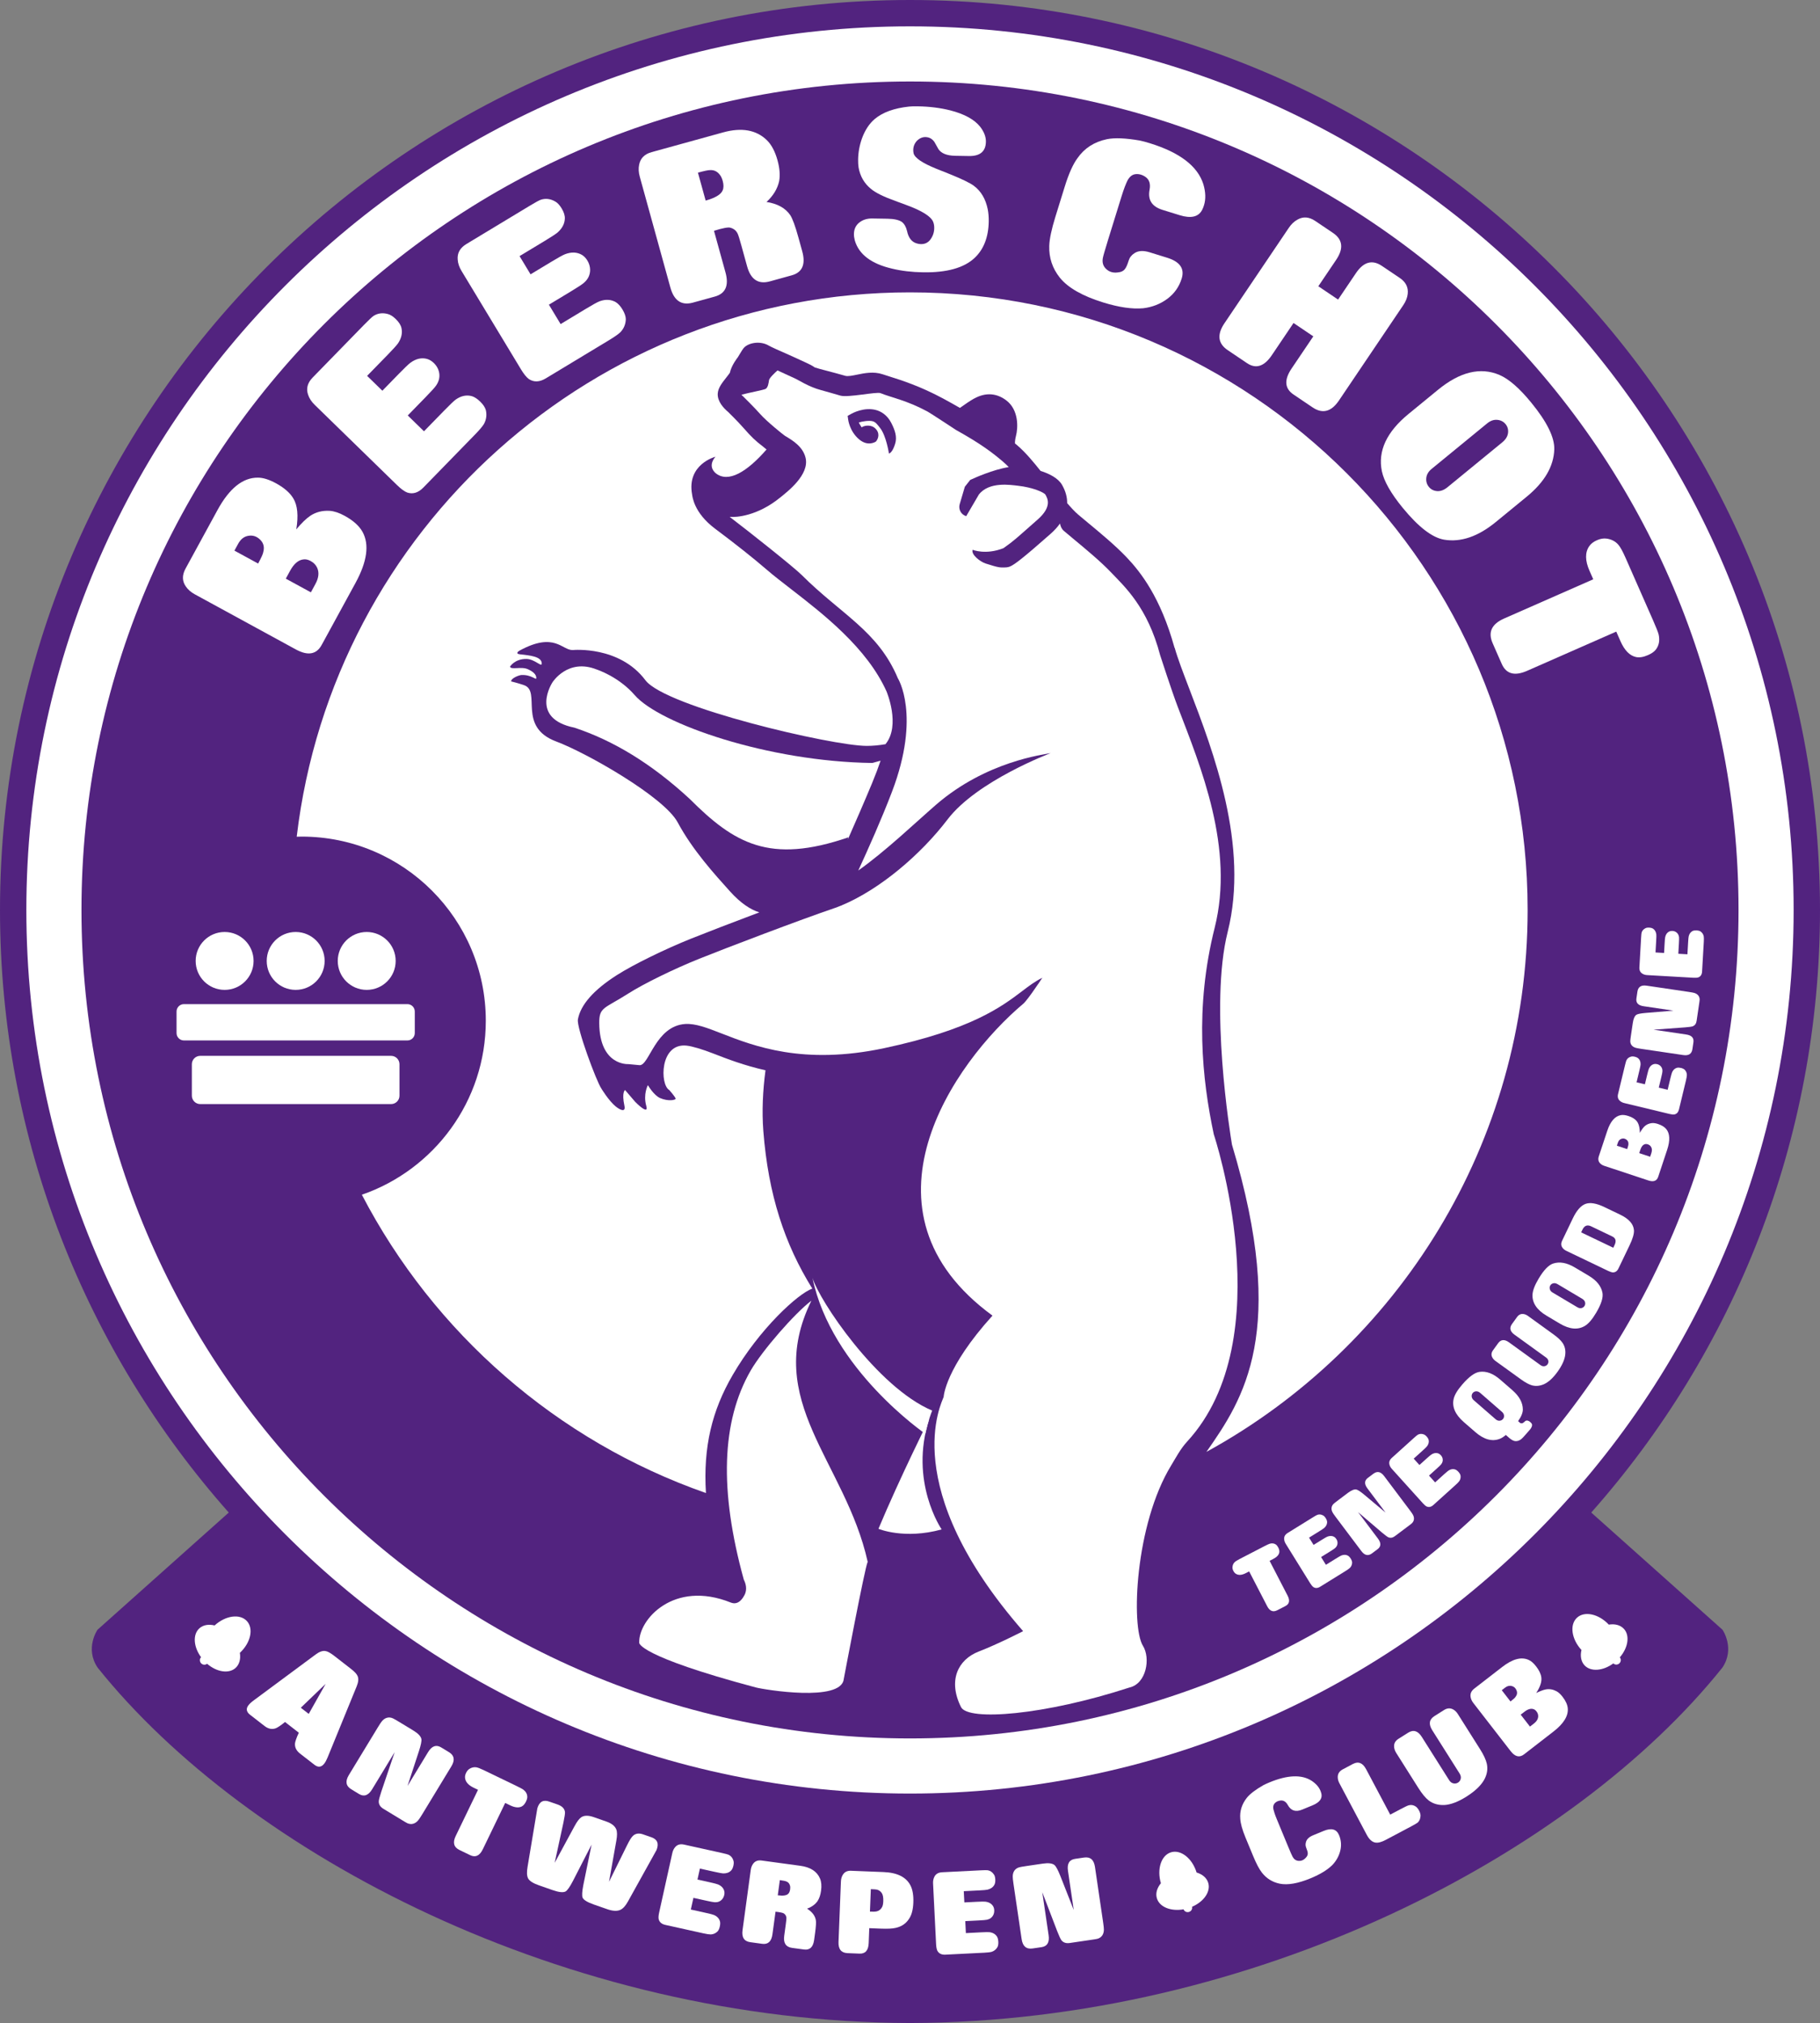
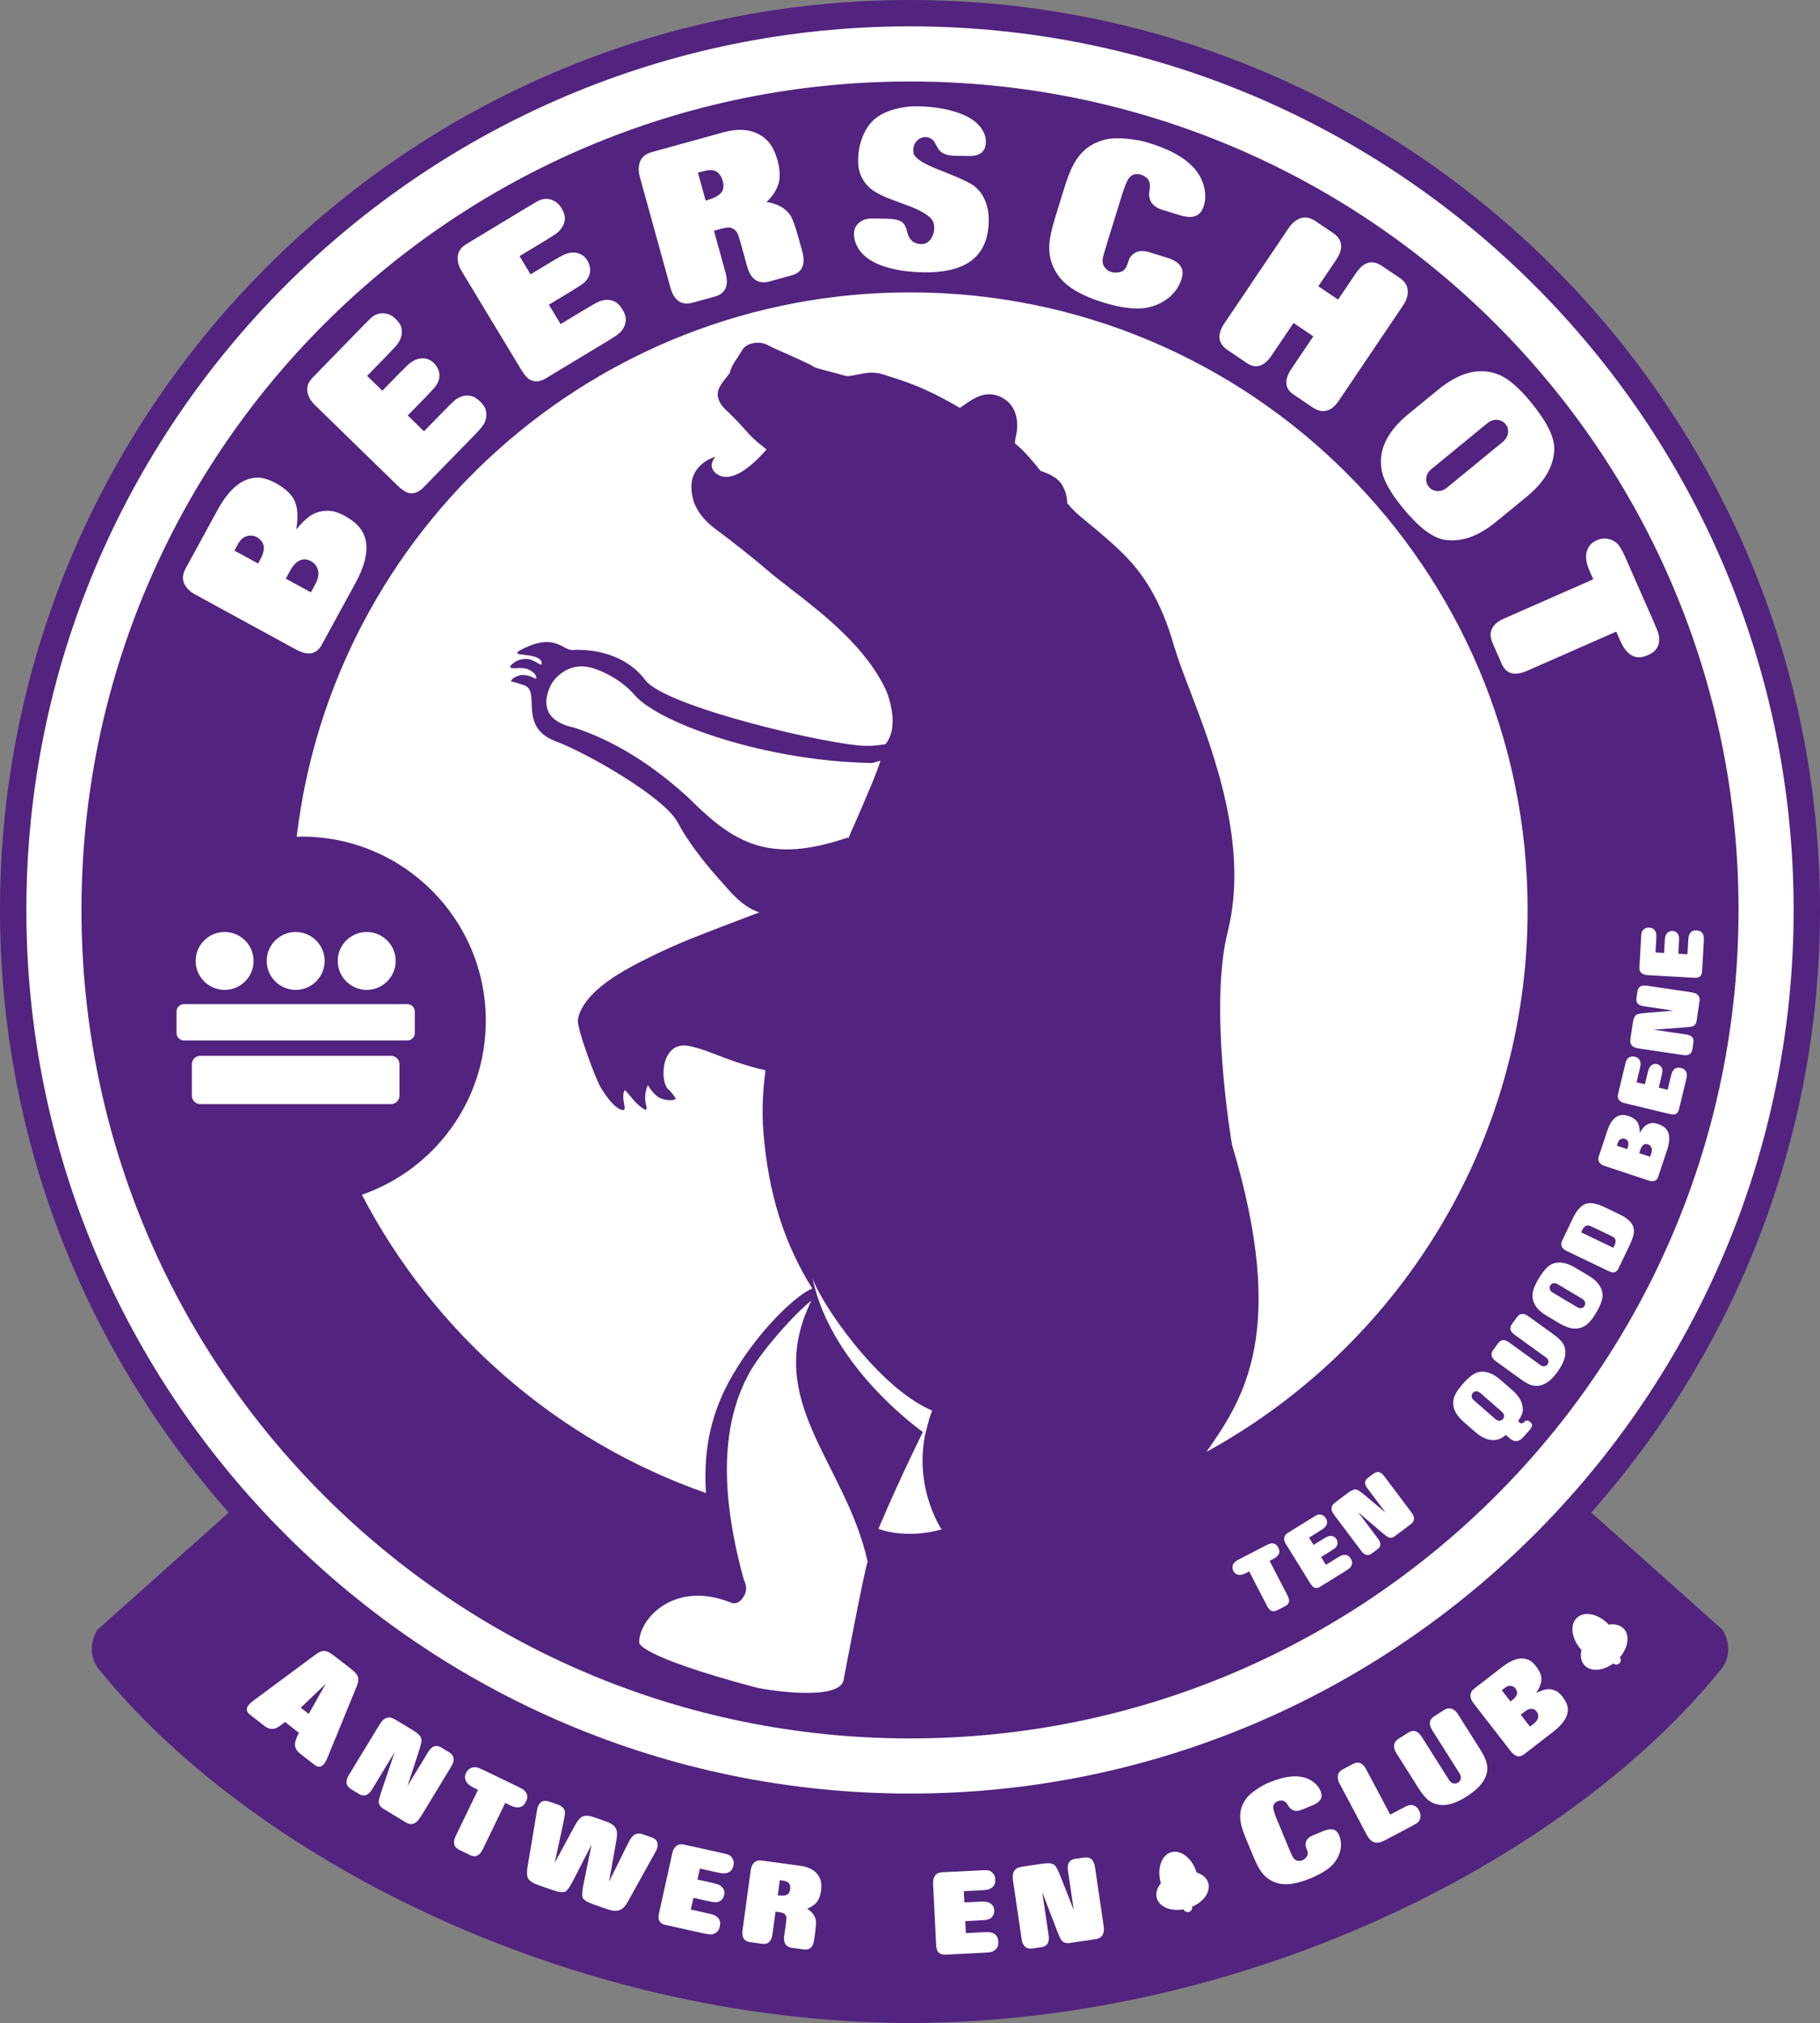
<svg xmlns="http://www.w3.org/2000/svg" width="515.89pt" height="573.47pt" viewBox="0 0 515.89 573.47" version="1.1">
  <rect x="0" y="0" width="515.89" height="573.47" fill="#808080" stroke="none" />
  <defs>
    <clipPath id="clip1">
      <path d="M 0 0 L 515.891 0 L 515.891 573.469 L 0 573.469 Z M 0 0 " />
    </clipPath>
  </defs>
  <g id="surface1">
    <g clip-path="url(#clip1)" clip-rule="nonzero">
      <path style=" stroke:none;fill-rule:nonzero;fill:rgb(32.156%,13.725%,49.803%);fill-opacity:1;" d="M 451.047 428.766 C 491.371 383.238 515.891 323.406 515.891 257.949 C 515.891 115.719 400.176 0 257.945 0 C 115.715 0 0 115.719 0 257.949 C 0 323.406 24.52 383.238 64.844 428.766 L 27.641 461.984 C 27.641 461.984 23.988 467.254 27.668 472.719 C 69.828 525.414 160.031 573.195 257.945 573.469 C 355.859 573.195 446.062 525.414 488.223 472.719 C 491.902 467.254 488.25 461.984 488.25 461.984 " />
    </g>
    <path style=" stroke:none;fill-rule:nonzero;fill:rgb(100%,100%,100%);fill-opacity:1;" d="M 257.945 7.469 C 396.059 7.469 508.418 119.836 508.418 257.949 C 508.418 396.062 396.059 508.426 257.945 508.426 C 119.832 508.426 7.469 396.062 7.469 257.949 C 7.469 119.836 119.832 7.469 257.945 7.469 " />
-     <path style=" stroke:none;fill-rule:nonzero;fill:rgb(100%,100%,100%);fill-opacity:1;" d="M 69.98 459.523 C 68.012 457.383 63.918 457.941 60.832 460.77 C 59.16 460.363 57.578 460.605 56.488 461.609 C 54.582 463.371 54.855 466.848 56.992 469.773 C 56.539 470.234 56.539 470.988 56.992 471.48 C 57.449 471.98 58.203 472.035 58.695 471.629 C 61.438 473.996 64.883 474.551 66.793 472.797 C 67.883 471.797 68.262 470.234 67.992 468.535 C 71.059 465.691 71.949 461.664 69.98 459.523 " />
    <path style=" stroke:none;fill-rule:nonzero;fill:rgb(100%,100%,100%);fill-opacity:1;" d="M 87.512 485.84 L 85.266 484.094 L 92.305 477.328 Z M 101.363 475.113 C 101.145 474.555 100.496 473.863 99.426 473.031 L 94.738 469.387 C 93.664 468.555 92.832 468.098 92.238 468.023 C 91.453 467.887 90.535 468.211 89.48 468.996 L 71.957 481.984 C 71.285 482.473 70.773 482.938 70.43 483.383 C 69.668 484.359 69.824 485.266 70.895 486.098 L 74.973 489.266 C 76.031 490.086 77.09 490.305 78.16 489.918 C 78.371 489.844 78.695 489.66 79.145 489.371 C 79.594 489.082 80.141 488.668 80.793 488.137 L 84.703 491.176 C 84.348 491.938 84.086 492.57 83.914 493.078 C 83.742 493.586 83.648 493.945 83.625 494.164 C 83.516 495.297 83.992 496.273 85.047 497.094 L 89.125 500.262 C 90.18 501.082 91.105 500.973 91.91 499.938 C 92.23 499.527 92.539 498.957 92.848 498.215 L 101.105 478.027 C 101.602 476.812 101.688 475.844 101.363 475.113 " />
    <path style=" stroke:none;fill-rule:nonzero;fill:rgb(100%,100%,100%);fill-opacity:1;" d="M 127.246 496.676 L 125.051 495.344 C 123.641 494.484 122.402 494.93 121.34 496.68 L 115.516 506.266 L 118.754 496.387 C 119.312 494.676 119.539 493.539 119.445 492.973 C 119.297 492.195 118.527 491.379 117.133 490.535 L 113.297 488.203 C 112.762 487.879 112.328 487.621 112.016 487.445 C 111.699 487.266 111.477 487.145 111.348 487.094 C 110.785 486.844 110.238 486.789 109.699 486.938 C 109.164 487.078 108.68 487.41 108.246 487.934 C 108.023 488.188 107.645 488.754 107.117 489.629 L 98.871 503.195 C 97.812 504.949 98.043 506.285 99.574 507.215 L 101.77 508.551 C 103.184 509.406 104.418 508.961 105.48 507.211 L 111.867 496.695 L 108.09 507.863 C 107.629 509.266 107.387 510.18 107.363 510.598 C 107.332 511.48 107.766 512.188 108.656 512.734 L 113.523 515.688 C 114.043 516.004 114.465 516.262 114.785 516.453 C 115.102 516.648 115.328 516.773 115.453 516.824 C 116.016 517.074 116.566 517.129 117.105 516.984 C 117.641 516.836 118.121 516.512 118.539 516.008 C 118.777 515.734 119.152 515.172 119.676 514.316 L 127.949 500.695 C 129.012 498.945 128.777 497.605 127.246 496.676 " />
    <path style=" stroke:none;fill-rule:nonzero;fill:rgb(100%,100%,100%);fill-opacity:1;" d="M 148.312 507.293 C 148.035 507.094 147.367 506.734 146.305 506.223 L 137.109 501.781 C 136.117 501.305 135.406 501.035 134.973 500.977 C 134.32 500.883 133.68 501.035 133.051 501.43 C 132.668 501.68 132.359 502.055 132.117 502.551 C 131.867 503.062 131.77 503.539 131.82 503.98 C 131.934 505.105 132.742 506.031 134.246 506.758 L 135.496 507.359 L 129.156 520.488 C 128.266 522.328 128.629 523.641 130.238 524.418 L 133.293 525.895 C 134.781 526.613 135.969 526.051 136.859 524.211 L 143.203 511.082 L 144.609 511.766 C 145.957 512.414 147.055 512.516 147.902 512.074 C 148.371 511.824 148.773 511.359 149.098 510.688 C 149.355 510.156 149.477 509.699 149.461 509.324 C 149.434 508.52 149.047 507.848 148.312 507.293 " />
    <path style=" stroke:none;fill-rule:nonzero;fill:rgb(100%,100%,100%);fill-opacity:1;" d="M 184.672 520.824 L 182.273 519.988 C 181.105 519.578 180.145 519.723 179.402 520.422 C 178.965 520.832 178.426 521.695 177.777 523.012 L 172.633 533.438 L 174.703 521.781 C 174.973 520.312 174.961 519.234 174.676 518.551 C 174.281 517.602 173.34 516.863 171.855 516.348 L 168.316 515.109 C 166.812 514.586 165.645 514.582 164.812 515.105 C 164.227 515.484 163.574 516.328 162.867 517.645 L 157.227 528.055 L 159.695 516.695 C 160.035 515.082 160.18 514.082 160.148 513.695 C 160.039 512.699 159.344 511.977 158.062 511.527 L 155.668 510.695 C 153.98 510.098 152.855 510.738 152.309 512.613 L 149.562 529.062 C 149.273 530.652 149.324 531.793 149.707 532.492 C 150.098 533.211 151.125 533.863 152.777 534.441 L 156.648 535.793 C 158.395 536.402 159.609 536.535 160.293 536.191 C 160.805 535.91 161.508 534.914 162.398 533.207 L 167.688 522.895 L 165.352 534.332 C 164.984 536.207 164.922 537.414 165.148 537.949 C 165.465 538.602 166.504 539.234 168.266 539.855 L 172.137 541.207 C 173.719 541.758 174.973 541.809 175.898 541.363 C 176.625 541.012 177.328 540.227 178.004 539.004 L 186.102 524.422 C 186.816 522.609 186.34 521.41 184.672 520.824 " />
    <path style=" stroke:none;fill-rule:nonzero;fill:rgb(100%,100%,100%);fill-opacity:1;" d="M 206.547 525.781 C 206.285 525.664 205.66 525.496 204.66 525.273 L 193.883 522.887 C 192.789 522.645 191.934 522.91 191.32 523.68 C 190.965 524.105 190.719 524.645 190.57 525.297 L 186.844 542.125 C 186.664 542.93 186.617 543.555 186.699 544 C 186.91 544.871 187.543 545.422 188.602 545.656 L 199.402 548.051 C 200.348 548.258 201.039 548.359 201.48 548.359 C 202.215 548.32 202.852 548.039 203.391 547.512 C 203.684 547.195 203.898 546.73 204.035 546.113 C 204.164 545.516 204.18 545.012 204.066 544.609 C 203.82 543.809 203.258 543.219 202.371 542.844 C 202.059 542.711 201.297 542.512 200.086 542.246 L 195.82 541.301 L 196.555 537.988 L 200.273 538.809 C 201.48 539.078 202.254 539.219 202.598 539.234 C 203.43 539.277 204.113 539.016 204.645 538.449 C 204.965 538.098 205.18 537.672 205.289 537.176 C 205.383 536.75 205.379 536.355 205.277 535.992 C 205.035 535.172 204.449 534.566 203.504 534.176 C 203.191 534.047 202.418 533.848 201.191 533.57 L 197.703 532.801 L 198.391 529.691 L 202.656 530.633 C 203.812 530.891 204.586 531.031 204.98 531.059 C 205.902 531.082 206.637 530.828 207.176 530.305 C 207.504 529.996 207.742 529.512 207.887 528.863 C 208.016 528.285 208.02 527.812 207.898 527.445 C 207.668 526.668 207.215 526.113 206.547 525.781 " />
    <path style=" stroke:none;fill-rule:nonzero;fill:rgb(100%,100%,100%);fill-opacity:1;" d="M 223.969 535.566 C 223.891 536.152 223.703 536.582 223.406 536.859 C 222.926 537.328 221.945 537.465 220.465 537.262 L 221.051 532.961 C 222.047 533.098 222.652 533.223 222.875 533.332 C 223.406 533.523 223.75 533.898 223.91 534.457 C 224.012 534.75 224.031 535.117 223.969 535.566 M 226.875 528.902 L 215.879 527.406 C 214.789 527.254 213.969 527.59 213.422 528.41 C 213.102 528.863 212.895 529.422 212.805 530.082 L 210.477 547.16 C 210.199 549.188 210.938 550.32 212.691 550.559 L 216.055 551.02 C 217.711 551.242 218.68 550.344 218.957 548.316 L 219.828 541.91 C 221.199 542.059 222.008 542.238 222.258 542.453 C 222.688 542.789 222.906 543.215 222.914 543.73 C 222.922 543.832 222.91 544.039 222.875 544.352 C 222.844 544.664 222.789 545.086 222.719 545.609 L 222.289 548.77 C 222.012 550.797 222.762 551.934 224.535 552.172 L 227.898 552.629 C 229.535 552.855 230.492 551.953 230.77 549.926 L 231.051 547.879 C 231.293 546.066 231.363 544.855 231.246 544.242 C 231 542.996 230.172 541.934 228.762 541.047 C 230.055 540.586 231.047 539.879 231.734 538.918 C 232.238 538.152 232.57 537.164 232.734 535.957 C 232.922 534.594 232.824 533.457 232.453 532.551 C 231.598 530.512 229.738 529.293 226.875 528.902 " />
-     <path style=" stroke:none;fill-rule:nonzero;fill:rgb(100%,100%,100%);fill-opacity:1;" d="M 250.039 540.586 C 249.699 541.238 249.188 541.652 248.516 541.82 C 248.152 541.906 247.516 541.93 246.59 541.891 L 246.844 535.523 C 247.297 535.543 247.672 535.562 247.965 535.582 C 248.258 535.602 248.453 535.629 248.551 535.652 C 249.117 535.789 249.57 536.105 249.918 536.59 C 250.262 537.078 250.41 537.863 250.371 538.941 C 250.34 539.688 250.23 540.234 250.039 540.586 M 250.434 530.676 L 241.203 530.309 C 240.102 530.262 239.309 530.691 238.816 531.602 C 238.543 532.082 238.395 532.668 238.363 533.355 L 237.684 550.488 C 237.602 552.531 238.453 553.59 240.246 553.66 L 243.637 553.797 C 245.289 553.863 246.152 552.875 246.234 550.828 L 246.402 546.582 L 249.645 546.711 C 251.594 546.789 253.012 546.719 253.91 546.496 C 255.578 546.129 256.855 545.246 257.734 543.84 C 258.43 542.785 258.812 541.285 258.891 539.34 C 258.969 537.336 258.707 535.73 258.105 534.523 C 256.902 532.113 254.344 530.828 250.434 530.676 " />
    <path style=" stroke:none;fill-rule:nonzero;fill:rgb(100%,100%,100%);fill-opacity:1;" d="M 280.508 547.727 C 280.172 547.684 279.387 547.695 278.145 547.758 L 273.785 547.98 L 273.613 544.586 L 277.414 544.395 C 278.652 544.332 279.438 544.266 279.77 544.191 C 280.586 544.008 281.18 543.578 281.535 542.887 C 281.754 542.465 281.844 541.996 281.82 541.488 C 281.797 541.051 281.691 540.676 281.5 540.352 C 281.047 539.621 280.316 539.199 279.305 539.07 C 278.969 539.027 278.172 539.039 276.914 539.102 L 273.352 539.281 L 273.188 536.098 L 277.551 535.879 C 278.73 535.824 279.512 535.75 279.902 535.672 C 280.797 535.449 281.434 535.016 281.816 534.363 C 282.055 533.98 282.156 533.453 282.121 532.785 C 282.094 532.191 281.973 531.734 281.762 531.414 C 281.328 530.723 280.746 530.312 280.008 530.168 C 279.734 530.125 279.082 530.129 278.059 530.18 L 267.039 530.734 C 265.918 530.789 265.16 531.273 264.777 532.18 C 264.547 532.684 264.445 533.27 264.484 533.938 L 265.344 551.148 C 265.391 551.973 265.508 552.586 265.707 552.992 C 266.137 553.777 266.895 554.145 267.977 554.09 L 279.027 553.535 C 279.988 553.488 280.684 553.402 281.113 553.281 C 281.812 553.047 282.352 552.609 282.73 551.957 C 282.93 551.574 283.012 551.066 282.98 550.441 C 282.949 549.832 282.824 549.344 282.613 548.98 C 282.16 548.273 281.461 547.855 280.508 547.727 " />
    <path style=" stroke:none;fill-rule:nonzero;fill:rgb(100%,100%,100%);fill-opacity:1;" d="M 310.375 529.211 C 310.074 527.184 309.043 526.301 307.27 526.562 L 304.73 526.938 C 303.094 527.18 302.426 528.312 302.723 530.336 L 304.359 541.43 L 300.551 531.758 C 299.887 530.086 299.336 529.066 298.902 528.691 C 298.289 528.188 297.18 528.051 295.562 528.289 L 291.125 528.941 C 290.504 529.031 290.012 529.113 289.652 529.172 C 289.293 529.234 289.047 529.289 288.914 529.328 C 288.32 529.496 287.867 529.805 287.543 530.258 C 287.223 530.715 287.062 531.281 287.066 531.957 C 287.055 532.297 287.125 532.973 287.273 533.98 L 289.59 549.691 C 289.887 551.715 290.918 552.594 292.688 552.336 L 295.23 551.965 C 296.863 551.723 297.535 550.59 297.234 548.562 L 295.441 536.391 L 299.656 547.398 C 300.199 548.773 300.594 549.633 300.844 549.973 C 301.383 550.668 302.168 550.938 303.203 550.789 L 308.836 549.957 C 309.438 549.867 309.926 549.797 310.297 549.742 C 310.664 549.688 310.918 549.641 311.051 549.602 C 311.645 549.438 312.098 549.125 312.422 548.672 C 312.742 548.215 312.898 547.656 312.902 547.004 C 312.91 546.645 312.84 545.969 312.695 544.977 " />
    <path style=" stroke:none;fill-rule:nonzero;fill:rgb(100%,100%,100%);fill-opacity:1;" d="M 339.18 530.801 C 337.961 526.797 334.727 524.234 331.941 525.07 C 329.152 525.906 327.871 529.832 329.062 533.848 C 327.969 535.168 327.496 536.699 327.926 538.117 C 328.668 540.605 331.918 541.879 335.488 541.238 C 335.707 541.844 336.379 542.176 337.023 541.98 C 337.672 541.785 338.047 541.137 337.895 540.516 C 341.227 539.082 343.234 536.223 342.48 533.742 C 342.062 532.32 340.824 531.301 339.18 530.801 " />
    <path style=" stroke:none;fill-rule:nonzero;fill:rgb(100%,100%,100%);fill-opacity:1;" d="M 375.195 519.016 L 372.207 520.25 C 371.102 520.707 370.434 521.328 370.199 522.109 C 370.012 522.691 370.027 523.254 370.254 523.797 C 370.539 524.488 370.684 524.996 370.691 525.324 C 370.734 525.789 370.531 526.242 370.078 526.68 C 369.496 527.301 368.812 527.574 368.02 527.496 C 367.332 527.426 366.797 527.051 366.414 526.371 C 366.32 526.211 366.16 525.867 365.934 525.355 C 365.707 524.84 365.406 524.125 365.031 523.219 L 361.941 515.75 C 361.664 515.082 361.445 514.512 361.293 514.043 C 361.137 513.574 361.027 513.203 360.965 512.926 C 360.824 512.223 360.922 511.66 361.258 511.246 C 361.668 510.77 362.227 510.488 362.922 510.402 C 363.812 510.289 364.527 510.73 365.066 511.723 C 365.949 513.309 367.301 513.727 369.121 512.969 L 372.074 511.75 C 374.023 510.945 374.852 509.855 374.562 508.477 C 374.52 508.32 374.48 508.172 374.434 508.035 C 374.391 507.902 374.34 507.758 374.277 507.609 C 373.84 506.547 373.008 505.613 371.785 504.797 C 368.953 502.977 364.961 503.133 359.812 505.266 C 359.465 505.41 359.152 505.547 358.879 505.672 C 358.602 505.801 358.348 505.922 358.117 506.043 C 355.883 507.32 354.32 508.512 353.434 509.613 C 352.004 511.422 351.379 513.406 351.562 515.559 C 351.633 516.898 352.129 518.684 353.051 520.91 L 355.203 526.109 C 356.094 528.27 356.922 529.844 357.684 530.82 C 358.98 532.488 360.672 533.539 362.75 533.973 C 365.016 534.426 367.938 533.918 371.508 532.438 C 374.215 531.32 376.266 530.066 377.668 528.676 C 378.781 527.5 379.523 526.16 379.902 524.652 C 380.277 523.141 380.164 521.66 379.566 520.211 C 378.855 518.5 377.398 518.102 375.195 519.016 " />
    <path style=" stroke:none;fill-rule:nonzero;fill:rgb(100%,100%,100%);fill-opacity:1;" d="M 401.297 512.098 C 400.672 511.676 400.008 511.559 399.309 511.75 C 399.012 511.82 398.211 512.199 396.906 512.891 L 394.066 514.398 L 387.234 501.523 C 386.273 499.715 385.02 499.219 383.473 500.039 L 380.633 501.551 C 379.645 502.074 379.164 502.828 379.195 503.816 C 379.199 504.371 379.359 504.941 379.676 505.531 L 387.406 520.105 C 388.109 521.43 388.922 522.164 389.848 522.316 C 390.609 522.449 391.59 522.195 392.789 521.559 L 400.035 517.715 C 401.043 517.176 401.652 516.824 401.871 516.641 C 402.359 516.18 402.621 515.539 402.656 514.719 C 402.66 514.27 402.527 513.785 402.25 513.266 C 401.965 512.727 401.648 512.336 401.297 512.098 " />
    <path style=" stroke:none;fill-rule:nonzero;fill:rgb(100%,100%,100%);fill-opacity:1;" d="M 419.504 495.801 L 413.246 485.898 C 412.891 485.332 412.473 484.91 411.992 484.629 C 411.137 484.121 410.242 484.164 409.312 484.75 L 406.594 486.469 C 405.098 487.414 404.895 488.75 405.984 490.48 L 413.727 502.734 C 414.055 503.25 414.16 503.742 414.055 504.219 C 413.949 504.695 413.691 505.055 413.297 505.309 C 412.898 505.562 412.453 505.637 411.973 505.535 C 411.484 505.434 411.086 505.125 410.758 504.609 L 403.016 492.359 C 401.926 490.629 400.633 490.234 399.133 491.184 L 396.414 492.898 C 395.48 493.488 395.07 494.273 395.176 495.254 C 395.223 495.805 395.426 496.363 395.781 496.93 L 402.039 506.832 C 403.094 508.496 404.07 509.684 404.984 510.387 C 406.191 511.301 407.645 511.727 409.359 511.672 C 411.203 511.578 413.309 510.781 415.672 509.289 C 418.098 507.754 419.777 506.156 420.707 504.5 C 421.527 503.004 421.777 501.496 421.449 499.98 C 421.203 498.859 420.559 497.465 419.504 495.801 " />
    <path style=" stroke:none;fill-rule:nonzero;fill:rgb(100%,100%,100%);fill-opacity:1;" d="M 434.797 488.574 L 433.676 489.441 L 431.051 486.059 L 432.105 485.246 C 433.051 484.512 433.887 484.254 434.598 484.469 C 434.938 484.551 435.246 484.773 435.523 485.133 C 435.84 485.535 436 485.973 436.012 486.434 C 436.023 487.223 435.617 487.93 434.797 488.574 M 429.562 481.051 C 429.422 481.285 428.953 481.711 428.16 482.324 L 425.684 479.129 C 426.039 478.852 426.324 478.633 426.523 478.48 C 426.727 478.32 426.871 478.219 426.961 478.176 C 427.492 477.867 428.035 477.797 428.59 477.961 C 429.199 478.137 429.625 478.551 429.883 479.203 C 430.141 479.848 430.031 480.465 429.562 481.051 M 442.891 480.957 C 442.324 480.223 441.746 479.703 441.152 479.391 C 440.168 478.883 439.172 478.723 438.168 478.902 C 437.449 479.039 436.543 479.379 435.449 479.926 C 436.582 478.176 437.066 476.699 436.898 475.484 C 436.766 474.512 436.281 473.484 435.434 472.395 C 434.703 471.445 433.984 470.82 433.277 470.523 C 431.223 469.602 428.73 470.273 425.809 472.539 L 417.898 478.668 C 417.012 479.355 416.668 480.18 416.867 481.145 C 416.969 481.691 417.223 482.227 417.629 482.754 L 428.188 496.379 C 429.438 498 430.711 498.305 432.004 497.305 L 440.355 490.836 C 443.246 488.594 444.59 486.395 444.391 484.234 C 444.293 483.219 443.797 482.121 442.891 480.957 " />
    <path style=" stroke:none;fill-rule:nonzero;fill:rgb(100%,100%,100%);fill-opacity:1;" d="M 460.289 461.719 C 459.281 460.633 457.719 460.262 456.02 460.535 C 453.16 457.484 449.129 456.602 446.996 458.586 C 444.867 460.566 445.441 464.652 448.277 467.727 C 447.879 469.398 448.137 470.984 449.141 472.07 C 450.91 473.973 454.387 473.68 457.305 471.531 C 457.77 471.98 458.52 471.98 459.012 471.52 C 459.508 471.062 459.562 470.312 459.148 469.82 C 461.508 467.066 462.055 463.617 460.289 461.719 " />
    <path style=" stroke:none;fill-rule:nonzero;fill:rgb(32.156%,13.725%,49.803%);fill-opacity:1;" d="M 257.945 23.098 C 128.238 23.098 23.094 128.242 23.094 257.945 C 23.094 387.656 128.238 492.797 257.945 492.797 C 387.648 492.797 492.797 387.656 492.797 257.945 C 492.797 128.242 387.648 23.098 257.945 23.098 " />
    <path style=" stroke:none;fill-rule:nonzero;fill:rgb(100%,100%,100%);fill-opacity:1;" d="M 92.02 272.398 C 92.02 276.938 88.344 280.605 83.809 280.605 C 79.273 280.605 75.602 276.938 75.602 272.398 C 75.602 267.867 79.273 264.191 83.809 264.191 C 88.344 264.191 92.02 267.867 92.02 272.398 " />
    <path style=" stroke:none;fill-rule:nonzero;fill:rgb(100%,100%,100%);fill-opacity:1;" d="M 71.879 272.398 C 71.879 276.938 68.207 280.605 63.672 280.605 C 59.137 280.605 55.461 276.938 55.461 272.398 C 55.461 267.867 59.137 264.191 63.672 264.191 C 68.207 264.191 71.879 267.867 71.879 272.398 " />
    <path style=" stroke:none;fill-rule:nonzero;fill:rgb(100%,100%,100%);fill-opacity:1;" d="M 50.043 292.852 L 50.043 286.73 C 50.043 285.582 50.984 284.641 52.129 284.641 L 115.488 284.641 C 116.637 284.641 117.574 285.582 117.574 286.73 L 117.574 292.852 C 117.574 294 116.637 294.938 115.488 294.938 L 52.129 294.938 C 50.984 294.938 50.043 294 50.043 292.852 " />
    <path style=" stroke:none;fill-rule:nonzero;fill:rgb(100%,100%,100%);fill-opacity:1;" d="M 95.738 272.398 C 95.738 267.867 99.418 264.191 103.945 264.191 C 108.48 264.191 112.156 267.867 112.156 272.398 C 112.156 276.938 108.48 280.605 103.945 280.605 C 99.418 280.605 95.738 276.938 95.738 272.398 " />
    <path style=" stroke:none;fill-rule:nonzero;fill:rgb(100%,100%,100%);fill-opacity:1;" d="M 56.758 312.977 C 55.453 312.977 54.383 311.91 54.383 310.602 L 54.383 301.672 C 54.383 300.367 55.453 299.301 56.758 299.301 L 110.859 299.301 C 112.168 299.301 113.234 300.367 113.234 301.672 L 113.234 310.602 C 113.234 311.91 112.168 312.977 110.859 312.977 " />
    <path style=" stroke:none;fill-rule:nonzero;fill:rgb(100%,100%,100%);fill-opacity:1;" d="M 433.016 257.945 C 433.016 161.258 354.637 82.879 257.945 82.879 C 168.281 82.879 94.371 150.285 84.105 237.188 C 84.57 237.176 85.035 237.152 85.504 237.152 C 114.332 237.152 137.703 260.52 137.703 289.348 C 137.703 312.195 123.016 331.605 102.57 338.672 C 122.996 377.91 157.852 408.445 200.102 423.234 C 199.293 410.117 201.836 399.844 207.664 389.805 C 215.305 376.641 226.238 366.688 230.254 365.281 C 222.434 352.719 217.773 338.699 216.371 320.59 C 215.938 314.945 216.227 309.137 216.984 303.395 C 210.938 302.035 206.102 300.168 202.32 298.695 C 199.027 297.41 196.176 296.574 194.633 296.406 C 186.973 295.574 187.027 307.504 189.707 308.992 C 189.707 308.992 191.297 310.781 191.496 311.379 C 191.656 311.855 189.41 312.27 187.125 311.277 C 185.289 310.48 183.648 307.605 183.648 307.605 C 183.648 307.605 182.246 310.16 183.195 313.512 C 184.008 316.383 180.074 312.371 180.074 312.371 L 177.176 308.992 C 177.176 308.992 176.16 309.574 176.996 313.461 C 177.422 315.453 175.715 314.629 174.496 313.625 C 172.484 311.961 170.449 308.555 170.449 308.555 C 169.062 306.547 163.391 291.309 163.809 288.984 C 164.551 284.848 168.266 280.617 174.852 276.418 C 179.504 273.449 188.379 269.094 195.945 266.059 C 199.875 264.484 207.441 261.562 215.238 258.629 C 212.805 257.871 210.012 256.129 206.863 252.617 C 202.605 247.875 196.312 240.988 192.09 233.117 C 188.195 225.859 166.137 213.352 157.688 210.203 C 146.512 206.035 153.527 195.988 148.566 194.234 C 146.863 193.637 144.883 193.16 144.883 193.16 C 144.871 192.227 147.156 191.363 147.863 191.34 C 150.699 191.246 151.984 192.902 152.016 192.246 C 152.062 191.082 150.887 190.281 149.641 189.711 C 147.746 188.844 144.902 189.965 144.555 188.988 C 144.555 188.992 145.883 186.723 149.262 186.797 C 151.621 186.852 153.547 189.223 153.562 188.117 C 153.586 186.07 150.148 185.793 147.383 185.477 C 145.863 185.301 147.102 184.52 147.281 184.422 C 157.281 178.977 159.34 184.445 162.395 184.266 C 162.395 184.266 175.574 182.992 182.953 192.832 C 188.629 200.398 235.867 211.438 245.676 211.441 C 247.43 211.441 249.211 211.27 250.992 210.961 C 255.383 205.637 251.289 195.992 251.289 195.992 C 245.73 183.621 233.258 173.973 224.113 166.902 C 221.512 164.887 219.258 163.148 217.398 161.539 C 213.523 158.199 208.703 154.371 202.66 149.844 C 196.621 145.316 196.273 140.672 196.18 140.164 C 194.609 131.598 202.793 129.469 202.793 129.469 C 200.891 131.773 201.977 133.352 202.828 134.105 C 206.426 137.062 211.809 133.699 217.277 127.418 C 217.105 127.305 216.473 126.734 216.309 126.613 C 214.133 124.984 212.828 123.68 210.891 121.465 C 209.051 119.359 206.383 116.77 206.383 116.77 C 205.086 115.68 203.328 113.781 203.445 111.586 C 203.535 109.984 204.633 108.59 205.902 106.977 C 206.219 106.574 206.668 106.004 206.883 105.68 C 207.324 103.543 209.109 101.312 209.129 101.293 C 209.242 101.129 209.512 100.664 209.77 100.234 C 210.266 99.41 210.52 98.996 210.801 98.664 C 212.102 97.137 215.527 96.512 217.98 98.004 C 218.613 98.387 221.328 99.578 222.949 100.289 C 224.113 100.805 225.137 101.254 225.629 101.492 C 225.988 101.668 226.488 101.895 227.027 102.141 C 229.16 103.109 230.262 103.633 230.961 104.164 C 231.59 104.383 233.094 104.777 234.441 105.129 C 235.93 105.52 237.703 105.988 239.613 106.535 C 240.34 106.738 241.676 106.465 242.977 106.199 C 245.051 105.773 247.629 105.242 250.191 106.098 C 250.734 106.277 251.332 106.469 251.992 106.676 C 255.492 107.777 260.785 109.449 267.348 112.98 C 268.84 113.785 270.449 114.684 272.094 115.629 C 273.359 114.723 274.984 113.602 276.027 113.027 C 277.023 112.488 278.562 111.77 280.426 111.77 C 282.09 111.77 283.699 112.34 285.203 113.469 C 288.816 116.18 288.598 121.273 287.98 123.586 C 287.809 124.227 287.691 124.977 287.691 125.695 C 287.875 125.844 288.062 125.992 288.227 126.133 C 290.758 128.273 293.133 131.203 294.949 133.484 C 297.406 134.27 299.93 135.512 301.039 137.445 C 302.035 139.18 302.516 140.91 302.496 142.625 C 303.551 143.855 304.621 145.012 305.566 145.832 C 306.348 146.508 307.348 147.332 308.473 148.262 C 311.711 150.945 316.156 154.621 319.309 157.941 C 323.285 162.117 328.969 169.293 332.941 183.656 L 332.977 183.648 C 333.801 186.609 335.352 190.645 337.137 195.316 C 343.91 212.992 354.145 239.703 347.992 264.18 C 342.762 284.984 348.73 321.621 349.211 324.484 C 365.145 377.555 352.488 396.555 341.965 411.57 C 396.227 381.828 433.016 324.184 433.016 257.945 " />
    <path style=" stroke:none;fill-rule:nonzero;fill:rgb(100%,100%,100%);fill-opacity:1;" d="M 451.617 164.215 L 426.359 175.328 C 422.816 176.891 421.727 179.219 423.09 182.32 L 425.68 188.199 C 426.938 191.062 429.34 191.715 432.883 190.152 L 458.137 179.043 L 459.328 181.754 C 460.473 184.344 461.922 185.84 463.688 186.242 C 464.676 186.461 465.816 186.281 467.113 185.711 C 468.137 185.262 468.867 184.758 469.316 184.195 C 470.254 183.008 470.531 181.562 470.152 179.859 C 470 179.234 469.473 177.898 468.574 175.855 L 460.789 158.164 C 459.953 156.258 459.254 154.996 458.703 154.387 C 457.879 153.445 456.773 152.875 455.387 152.676 C 454.523 152.562 453.613 152.719 452.66 153.141 C 451.672 153.574 450.941 154.141 450.477 154.832 C 449.258 156.59 449.285 158.918 450.559 161.816 " />
    <path style=" stroke:none;fill-rule:nonzero;fill:rgb(100%,100%,100%);fill-opacity:1;" d="M 404.289 135.496 C 404.387 134.527 404.891 133.664 405.816 132.91 L 421.539 120.023 C 422.461 119.266 423.41 118.93 424.398 119.016 C 425.379 119.102 426.168 119.504 426.758 120.223 C 427.348 120.941 427.582 121.785 427.461 122.75 C 427.336 123.719 426.789 124.602 425.809 125.406 L 410.301 138.117 C 409.316 138.918 408.348 139.285 407.371 139.215 C 406.402 139.145 405.621 138.75 405.031 138.031 C 404.438 137.312 404.191 136.465 404.289 135.496 M 391.699 133.574 C 392.293 136.41 394.266 139.871 397.613 143.965 C 402.078 149.406 405.984 152.41 409.344 152.984 C 414.078 153.77 418.953 152.109 423.965 148.004 L 432.777 140.781 C 437.816 136.648 440.414 132.184 440.57 127.387 C 440.672 123.98 438.48 119.543 433.992 114.074 C 430.668 110.012 427.668 107.414 425.004 106.273 C 419.621 103.996 413.82 105.406 407.602 110.504 L 399.262 117.34 C 393.043 122.438 390.52 127.848 391.699 133.574 " />
    <path style=" stroke:none;fill-rule:nonzero;fill:rgb(100%,100%,100%);fill-opacity:1;" d="M 360.508 100.684 L 366.66 91.562 L 372.266 95.344 L 366.109 104.465 C 363.945 107.676 364.129 110.133 366.66 111.84 L 372.074 115.496 C 374.887 117.387 377.371 116.73 379.539 113.523 L 397.781 86.48 C 398.484 85.434 398.902 84.383 399.02 83.344 C 399.246 81.473 398.5 79.957 396.77 78.789 L 391.719 75.387 C 388.977 73.531 386.516 74.211 384.352 77.422 L 379.289 84.922 L 373.688 81.145 L 378.75 73.645 C 380.914 70.434 380.609 67.891 377.828 66.016 L 372.828 62.645 C 371.07 61.457 369.383 61.328 367.766 62.262 C 366.844 62.762 366.027 63.535 365.32 64.586 L 347.082 91.629 C 344.914 94.836 345.223 97.379 348 99.254 L 353.465 102.938 C 355.992 104.645 358.344 103.895 360.508 100.684 " />
    <path style=" stroke:none;fill-rule:nonzero;fill:rgb(100%,100%,100%);fill-opacity:1;" d="M 325.969 40.613 C 325.398 40.438 324.879 40.285 324.41 40.16 C 323.945 40.035 323.508 39.93 323.105 39.844 C 319.078 39.141 315.957 39.012 313.75 39.461 C 310.164 40.219 307.387 42.008 305.422 44.828 C 304.152 46.539 302.945 49.227 301.812 52.891 L 299.164 61.426 C 298.062 64.984 297.48 67.742 297.418 69.711 C 297.312 73.074 298.312 76.07 300.414 78.711 C 302.723 81.57 306.816 83.91 312.684 85.73 C 317.125 87.109 320.914 87.66 324.039 87.383 C 326.59 87.078 328.859 86.195 330.859 84.73 C 332.852 83.262 334.219 81.336 334.957 78.953 C 335.828 76.145 334.449 74.176 330.82 73.055 L 325.914 71.531 C 324.098 70.969 322.652 71.047 321.574 71.766 C 320.746 72.289 320.195 72.996 319.922 73.883 C 319.57 75.02 319.234 75.793 318.91 76.199 C 318.488 76.812 317.777 77.156 316.777 77.234 C 315.438 77.406 314.324 77.039 313.434 76.141 C 312.66 75.355 312.387 74.355 312.609 73.137 C 312.66 72.844 312.812 72.262 313.062 71.406 C 313.309 70.547 313.66 69.367 314.125 67.875 L 317.926 55.605 C 318.27 54.504 318.582 53.586 318.867 52.855 C 319.156 52.125 319.398 51.559 319.602 51.152 C 320.145 50.152 320.832 49.566 321.664 49.398 C 322.652 49.234 323.617 49.457 324.559 50.059 C 325.766 50.824 326.191 52.086 325.84 53.848 C 325.312 56.688 326.539 58.57 329.527 59.496 L 334.383 61 C 337.586 61.992 339.703 61.5 340.746 59.523 C 340.859 59.285 340.957 59.062 341.043 58.855 C 341.125 58.645 341.203 58.418 341.285 58.168 C 341.824 56.426 341.758 54.438 341.09 52.199 C 339.473 47.102 334.43 43.238 325.969 40.613 " />
    <path style=" stroke:none;fill-rule:nonzero;fill:rgb(100%,100%,100%);fill-opacity:1;" d="M 276.07 52.688 C 274.969 51.852 272.566 50.695 268.867 49.215 L 265.371 47.82 C 261.449 46.227 259.312 44.777 258.965 43.469 C 258.895 43.094 258.859 42.777 258.867 42.516 C 258.883 41.512 259.234 40.645 259.914 39.906 C 260.785 39.066 261.738 38.73 262.781 38.895 C 263.633 39.02 264.336 39.48 264.883 40.27 L 266.02 42.301 C 266.855 43.504 268.43 44.125 270.734 44.164 L 274.645 44.23 C 277.809 44.281 279.414 42.93 279.461 40.176 C 279.484 38.797 278.949 37.391 277.855 35.957 C 276.215 33.883 273.391 32.328 269.387 31.293 C 266.531 30.578 263.461 30.191 260.188 30.141 C 259.664 30.129 259.191 30.133 258.762 30.141 C 258.336 30.152 257.973 30.176 257.672 30.211 C 253.457 30.66 250.215 31.836 247.949 33.734 C 246.402 35.051 245.199 36.875 244.34 39.207 C 243.637 41.168 243.27 43.176 243.238 45.223 C 243.223 46.039 243.27 46.785 243.367 47.457 C 243.809 49.996 245.008 52.047 246.953 53.605 C 248.238 54.668 250.512 55.785 253.77 56.957 L 256.938 58.125 C 261.375 59.762 263.898 61.352 264.508 62.887 C 264.723 63.41 264.824 64.012 264.812 64.68 C 264.797 65.836 264.453 66.879 263.785 67.82 C 263.117 68.758 262.207 69.219 261.055 69.199 C 260.645 69.191 260.254 69.129 259.887 69.012 C 258.438 68.617 257.508 67.43 257.094 65.445 C 256.816 64.289 256.324 63.441 255.629 62.906 C 254.781 62.336 253.426 62.035 251.562 62.004 L 247.266 61.934 C 245.812 61.91 244.586 62.289 243.586 63.074 C 242.586 63.859 242.074 64.938 242.055 66.316 C 242.043 66.875 242.129 67.492 242.301 68.164 C 243.465 72.129 246.996 74.797 252.895 76.16 C 255.527 76.797 258.445 77.145 261.648 77.195 C 268.348 77.305 273.215 75.953 276.238 73.133 C 278.848 70.684 280.191 67.223 280.262 62.758 C 280.281 61.562 280.191 60.426 279.984 59.344 C 279.398 56.43 278.098 54.211 276.07 52.688 " />
    <path style=" stroke:none;fill-rule:nonzero;fill:rgb(100%,100%,100%);fill-opacity:1;" d="M 204.84 53.965 C 204.352 55.141 202.746 56.105 200.02 56.859 L 197.836 48.945 C 199.664 48.438 200.816 48.199 201.281 48.223 C 202.348 48.16 203.23 48.555 203.93 49.406 C 204.32 49.84 204.629 50.469 204.859 51.293 C 205.152 52.367 205.148 53.262 204.84 53.965 M 226.348 67.434 C 225.43 64.098 224.637 61.938 223.984 60.961 C 222.625 58.98 220.391 57.742 217.277 57.25 C 219.188 55.484 220.379 53.516 220.859 51.336 C 221.164 49.629 221.004 47.664 220.391 45.438 C 219.695 42.926 218.688 41.023 217.363 39.727 C 214.359 36.812 210.215 36.078 204.941 37.539 L 184.695 43.129 C 182.684 43.684 181.512 44.879 181.164 46.711 C 180.949 47.734 181.008 48.859 181.344 50.078 L 190.027 81.52 C 191.059 85.254 193.188 86.672 196.418 85.781 L 202.609 84.074 C 205.66 83.23 206.672 80.941 205.641 77.211 L 202.383 65.418 C 204.879 64.652 206.418 64.363 207.008 64.547 C 208.012 64.812 208.711 65.391 209.113 66.285 C 209.195 66.453 209.328 66.824 209.508 67.391 C 209.684 67.961 209.902 68.73 210.172 69.699 L 211.777 75.516 C 212.809 79.246 214.957 80.664 218.223 79.762 L 224.414 78.051 C 227.43 77.219 228.422 74.934 227.391 71.203 " />
    <path style=" stroke:none;fill-rule:nonzero;fill:rgb(100%,100%,100%);fill-opacity:1;" d="M 174.523 85.633 C 173.145 84.859 171.602 84.789 169.898 85.426 C 169.297 85.66 167.992 86.383 165.984 87.594 L 158.91 91.867 L 155.59 86.371 L 161.758 82.645 C 163.766 81.434 165.008 80.613 165.492 80.191 C 166.699 79.16 167.289 77.91 167.273 76.441 C 167.254 75.539 166.992 74.676 166.492 73.848 C 166.066 73.145 165.547 72.609 164.938 72.242 C 163.535 71.438 161.934 71.379 160.137 72.074 C 159.535 72.309 158.215 73.039 156.176 74.27 L 150.391 77.766 L 147.273 72.602 L 154.348 68.328 C 156.262 67.172 157.508 66.355 158.086 65.875 C 159.379 64.703 160.055 63.402 160.105 61.98 C 160.152 61.125 159.852 60.152 159.199 59.07 C 158.617 58.113 158.012 57.461 157.359 57.109 C 156.031 56.348 154.691 56.18 153.336 56.605 C 152.832 56.777 151.754 57.367 150.098 58.367 L 132.215 69.168 C 130.398 70.266 129.57 71.742 129.738 73.602 C 129.805 74.648 130.164 75.715 130.82 76.797 L 147.684 104.715 C 148.492 106.055 149.242 106.973 149.934 107.469 C 151.359 108.391 152.949 108.32 154.703 107.262 L 172.629 96.434 C 174.191 95.492 175.277 94.73 175.879 94.148 C 176.836 93.133 177.34 91.914 177.391 90.492 C 177.375 89.676 177.062 88.758 176.445 87.734 C 175.852 86.746 175.207 86.051 174.523 85.633 " />
    <path style=" stroke:none;fill-rule:nonzero;fill:rgb(100%,100%,100%);fill-opacity:1;" d="M 136.109 113.84 C 135.285 113.035 134.488 112.52 133.719 112.289 C 132.188 111.891 130.68 112.211 129.191 113.258 C 128.672 113.633 127.59 114.66 125.953 116.34 L 120.184 122.258 L 115.582 117.773 L 120.613 112.613 C 122.25 110.938 123.246 109.832 123.609 109.301 C 124.516 108 124.773 106.641 124.387 105.223 C 124.141 104.355 123.672 103.586 122.977 102.91 C 122.391 102.34 121.754 101.953 121.066 101.75 C 119.508 101.32 117.945 101.672 116.379 102.797 C 115.855 103.172 114.766 104.215 113.102 105.918 L 108.383 110.758 L 104.062 106.547 L 109.836 100.629 C 111.395 99.027 112.395 97.926 112.836 97.312 C 113.789 95.852 114.113 94.426 113.805 93.035 C 113.637 92.195 113.098 91.332 112.191 90.449 C 111.391 89.668 110.637 89.191 109.922 89.016 C 108.441 88.613 107.102 88.789 105.898 89.539 C 105.457 89.84 104.559 90.68 103.211 92.062 L 88.625 107.023 C 87.145 108.539 86.719 110.18 87.348 111.938 C 87.676 112.934 88.293 113.875 89.199 114.758 L 112.555 137.523 C 113.68 138.613 114.633 139.312 115.43 139.621 C 117.043 140.152 118.562 139.684 119.992 138.219 L 134.609 123.219 C 135.883 121.914 136.742 120.902 137.18 120.188 C 137.848 118.965 138.027 117.66 137.719 116.27 C 137.5 115.48 136.965 114.672 136.109 113.84 " />
    <path style=" stroke:none;fill-rule:nonzero;fill:rgb(100%,100%,100%);fill-opacity:1;" d="M 89.402 165.555 L 88.121 167.91 L 81.012 164.031 L 82.215 161.824 C 83.301 159.828 84.551 158.754 85.957 158.586 C 86.609 158.477 87.312 158.625 88.062 159.035 C 88.914 159.5 89.523 160.129 89.895 160.926 C 90.512 162.281 90.348 163.824 89.402 165.555 M 74.633 156.477 C 74.566 156.992 74.074 158.082 73.168 159.75 L 66.449 156.086 C 66.859 155.332 67.18 154.742 67.414 154.32 C 67.645 153.895 67.82 153.609 67.945 153.465 C 68.629 152.52 69.512 151.984 70.598 151.859 C 71.789 151.703 72.852 152.09 73.781 153.023 C 74.715 153.957 75 155.109 74.633 156.477 M 97.672 146.207 C 96.137 145.367 94.734 144.902 93.473 144.809 C 91.379 144.684 89.527 145.156 87.922 146.234 C 86.777 147.008 85.465 148.285 83.984 150.066 C 84.625 146.176 84.34 143.238 83.129 141.262 C 82.168 139.68 80.543 138.262 78.258 137.012 C 76.262 135.926 74.543 135.391 73.09 135.402 C 68.828 135.367 65.02 138.422 61.664 144.562 L 52.594 161.184 C 51.578 163.047 51.605 164.738 52.684 166.262 C 53.273 167.133 54.121 167.871 55.23 168.477 L 83.863 184.102 C 87.262 185.957 89.703 185.531 91.184 182.816 L 100.762 165.266 C 104.078 159.184 104.742 154.352 102.758 150.766 C 101.816 149.066 100.121 147.547 97.672 146.207 " />
    <path style=" stroke:none;fill-rule:nonzero;fill:rgb(100%,100%,100%);fill-opacity:1;" d="M 359.875 442.453 L 360.934 441.902 C 361.945 441.383 362.508 440.762 362.629 440.043 C 362.688 439.637 362.59 439.184 362.328 438.676 C 362.121 438.277 361.898 437.996 361.66 437.832 C 361.16 437.484 360.57 437.406 359.898 437.605 C 359.648 437.684 359.129 437.93 358.328 438.34 L 351.422 441.914 C 350.672 442.301 350.188 442.613 349.953 442.848 C 349.598 443.203 349.395 443.66 349.352 444.227 C 349.324 444.574 349.41 444.938 349.605 445.309 C 349.809 445.691 350.051 445.977 350.34 446.141 C 351.078 446.59 352.012 446.52 353.145 445.934 L 354.082 445.449 L 359.188 455.312 C 359.902 456.699 360.863 457.078 362.074 456.449 L 364.375 455.262 C 365.492 454.684 365.691 453.703 364.977 452.316 " />
    <path style=" stroke:none;fill-rule:nonzero;fill:rgb(100%,100%,100%);fill-opacity:1;" d="M 382.09 440.992 C 381.531 440.688 380.91 440.668 380.227 440.934 C 379.984 441.031 379.465 441.324 378.664 441.824 L 375.836 443.578 L 374.473 441.379 L 376.938 439.848 C 377.738 439.355 378.238 439.02 378.43 438.848 C 378.91 438.426 379.145 437.922 379.133 437.328 C 379.117 436.965 379.008 436.617 378.805 436.289 C 378.629 436.008 378.418 435.797 378.172 435.648 C 377.605 435.332 376.957 435.316 376.234 435.602 C 375.992 435.699 375.469 436 374.652 436.508 L 372.34 437.938 L 371.062 435.879 L 373.887 434.121 C 374.652 433.648 375.152 433.312 375.383 433.117 C 375.898 432.641 376.16 432.113 376.18 431.539 C 376.191 431.195 376.066 430.805 375.797 430.375 C 375.562 429.992 375.312 429.73 375.051 429.594 C 374.512 429.289 373.973 429.23 373.43 429.41 C 373.227 429.48 372.793 429.723 372.133 430.133 L 364.984 434.562 C 364.258 435.016 363.93 435.613 364.008 436.359 C 364.039 436.781 364.191 437.211 364.457 437.641 L 371.375 448.801 C 371.707 449.336 372.016 449.699 372.293 449.898 C 372.871 450.266 373.516 450.227 374.211 449.793 L 381.379 445.352 C 382.004 444.969 382.438 444.652 382.676 444.414 C 383.059 444.004 383.254 443.512 383.27 442.938 C 383.262 442.609 383.125 442.238 382.875 441.832 C 382.629 441.434 382.367 441.16 382.09 440.992 " />
    <path style=" stroke:none;fill-rule:nonzero;fill:rgb(100%,100%,100%);fill-opacity:1;" d="M 399.625 428.113 L 392.328 418.406 C 391.395 417.16 390.379 416.949 389.289 417.766 L 387.727 418.941 C 386.719 419.699 386.684 420.703 387.621 421.945 L 392.754 428.777 L 386.684 423.691 C 385.629 422.812 384.891 422.332 384.465 422.238 C 383.871 422.121 383.078 422.438 382.082 423.184 L 379.352 425.242 C 378.969 425.527 378.664 425.758 378.449 425.93 C 378.234 426.105 378.086 426.227 378.012 426.301 C 377.676 426.629 377.484 427.004 377.438 427.426 C 377.387 427.848 377.484 428.285 377.73 428.734 C 377.848 428.965 378.141 429.395 378.609 430.016 L 385.883 439.684 C 386.812 440.93 387.828 441.145 388.918 440.324 L 390.484 439.148 C 391.488 438.391 391.523 437.391 390.586 436.145 L 384.953 428.648 L 391.785 434.484 C 392.648 435.203 393.227 435.633 393.516 435.773 C 394.129 436.039 394.758 435.938 395.391 435.457 L 398.859 432.852 C 399.23 432.57 399.527 432.344 399.758 432.176 C 399.98 432.008 400.137 431.883 400.211 431.805 C 400.547 431.48 400.738 431.105 400.785 430.684 C 400.836 430.266 400.742 429.836 400.508 429.395 C 400.379 429.148 400.086 428.723 399.625 428.113 " />
-     <path style=" stroke:none;fill-rule:nonzero;fill:rgb(100%,100%,100%);fill-opacity:1;" d="M 413.406 417.238 C 413.098 416.895 412.789 416.668 412.488 416.555 C 411.883 416.355 411.27 416.445 410.645 416.828 C 410.426 416.965 409.965 417.348 409.262 417.98 L 406.793 420.215 L 405.059 418.289 L 407.215 416.352 C 407.914 415.719 408.344 415.301 408.504 415.094 C 408.902 414.598 409.039 414.055 408.922 413.48 C 408.844 413.125 408.676 412.801 408.414 412.512 C 408.191 412.266 407.945 412.094 407.676 411.992 C 407.059 411.781 406.426 411.887 405.766 412.293 C 405.547 412.434 405.082 412.82 404.367 413.465 L 402.348 415.289 L 400.723 413.484 L 403.191 411.258 C 403.859 410.652 404.289 410.234 404.484 410 C 404.902 409.441 405.074 408.875 404.98 408.305 C 404.938 407.965 404.746 407.605 404.402 407.227 C 404.102 406.891 403.809 406.684 403.527 406.594 C 402.941 406.395 402.398 406.426 401.898 406.699 C 401.715 406.805 401.328 407.121 400.75 407.645 L 394.512 413.277 C 393.871 413.848 393.66 414.5 393.863 415.219 C 393.973 415.629 394.195 416.02 394.539 416.398 L 403.336 426.148 C 403.758 426.613 404.121 426.926 404.434 427.066 C 405.07 427.32 405.691 427.172 406.301 426.621 L 412.562 420.969 C 413.109 420.48 413.48 420.094 413.672 419.816 C 413.973 419.344 414.078 418.824 413.992 418.262 C 413.926 417.934 413.73 417.598 413.406 417.238 " />
    <path style=" stroke:none;fill-rule:nonzero;fill:rgb(100%,100%,100%);fill-opacity:1;" d="M 426.016 402.27 C 425.77 402.555 425.449 402.707 425.059 402.738 C 424.664 402.762 424.293 402.621 423.93 402.305 L 417.754 396.934 C 417.395 396.617 417.195 396.266 417.16 395.867 C 417.129 395.469 417.234 395.129 417.48 394.848 C 417.727 394.566 418.043 394.414 418.438 394.398 C 418.828 394.383 419.219 394.539 419.602 394.875 L 425.691 400.176 C 426.078 400.508 426.289 400.871 426.324 401.258 C 426.363 401.652 426.262 401.988 426.016 402.27 M 433.754 403.102 C 433.516 402.895 433.289 402.766 433.074 402.719 C 432.73 402.637 432.457 402.695 432.258 402.906 C 431.93 403.215 431.715 403.383 431.609 403.41 C 431.34 403.516 431.082 403.488 430.836 403.336 C 430.883 403.355 430.703 403.191 430.312 402.848 C 431.211 401.586 431.66 400.484 431.66 399.551 C 431.652 397.617 430.664 395.797 428.695 394.082 L 425.234 391.074 C 423.254 389.352 421.309 388.621 419.395 388.883 C 418.035 389.07 416.422 390.242 414.555 392.391 C 413.164 393.984 412.336 395.348 412.062 396.484 C 411.52 398.773 412.473 400.98 414.914 403.109 L 418.191 405.957 C 420.633 408.078 422.953 408.715 425.145 407.859 C 425.66 407.656 426.227 407.293 426.84 406.77 L 428.027 407.805 C 428.598 408.242 429.086 408.48 429.492 408.516 C 430.113 408.578 430.715 408.367 431.297 407.879 C 431.508 407.703 431.898 407.289 432.469 406.633 L 432.855 406.195 L 433.797 405.105 C 434.203 404.551 434.352 404.09 434.242 403.734 C 434.191 403.551 434.023 403.336 433.754 403.102 " />
    <path style=" stroke:none;fill-rule:nonzero;fill:rgb(100%,100%,100%);fill-opacity:1;" d="M 440.355 378.266 L 433.121 373.035 C 432.711 372.738 432.293 372.559 431.875 372.496 C 431.125 372.383 430.504 372.664 430.012 373.348 L 428.578 375.328 C 427.789 376.422 428.023 377.426 429.289 378.34 L 438.234 384.809 C 438.613 385.078 438.828 385.398 438.887 385.762 C 438.949 386.129 438.871 386.457 438.664 386.75 C 438.449 387.043 438.16 387.223 437.789 387.285 C 437.414 387.352 437.047 387.246 436.668 386.977 L 427.723 380.508 C 426.457 379.594 425.43 379.684 424.641 380.777 L 423.203 382.766 C 422.711 383.445 422.645 384.117 422.996 384.777 C 423.188 385.156 423.488 385.492 423.898 385.793 L 431.133 391.02 C 432.352 391.898 433.379 392.457 434.223 392.699 C 435.336 393.004 436.484 392.895 437.68 392.367 C 438.961 391.773 440.223 390.617 441.469 388.891 C 442.754 387.117 443.484 385.516 443.672 384.078 C 443.832 382.785 443.578 381.652 442.918 380.672 C 442.422 379.945 441.57 379.145 440.355 378.266 " />
    <path style=" stroke:none;fill-rule:nonzero;fill:rgb(100%,100%,100%);fill-opacity:1;" d="M 449.16 370.164 C 448.969 370.488 448.684 370.699 448.305 370.797 C 447.922 370.895 447.527 370.816 447.113 370.57 L 440.078 366.387 C 439.668 366.145 439.41 365.824 439.309 365.445 C 439.203 365.059 439.25 364.711 439.438 364.387 C 439.633 364.062 439.918 363.859 440.301 363.77 C 440.684 363.688 441.094 363.77 441.531 364.035 L 448.469 368.16 C 448.906 368.422 449.18 368.738 449.289 369.117 C 449.395 369.492 449.348 369.844 449.16 370.164 M 450.34 361.633 L 446.395 359.289 C 444.141 357.945 442.098 357.574 440.258 358.176 C 438.953 358.602 437.574 360.039 436.121 362.488 C 435.039 364.305 434.469 365.797 434.402 366.961 C 434.277 369.312 435.605 371.312 438.391 372.969 L 442.117 375.188 C 444.898 376.844 447.297 377.055 449.301 375.82 C 450.293 375.211 451.336 373.992 452.422 372.16 C 453.871 369.723 454.473 367.832 454.227 366.484 C 453.879 364.586 452.578 362.969 450.34 361.633 " />
    <path style=" stroke:none;fill-rule:nonzero;fill:rgb(100%,100%,100%);fill-opacity:1;" d="M 457.652 352.953 L 457.297 353.703 L 448.188 349.34 L 448.559 348.57 C 449.109 347.422 449.926 347.105 451.008 347.625 L 457.008 350.5 C 457.996 350.973 458.211 351.789 457.652 352.953 M 459.227 344.309 L 454.727 342.152 C 452.484 341.078 450.699 340.789 449.383 341.285 C 448.086 341.777 446.898 343.137 445.828 345.367 L 442.789 351.715 C 442.422 352.484 442.469 353.164 442.934 353.754 C 443.184 354.09 443.547 354.367 444.008 354.59 L 455.844 360.266 C 456.414 360.535 456.867 360.68 457.207 360.695 C 457.895 360.691 458.414 360.316 458.766 359.57 L 461.887 353.066 C 462.789 351.184 463.215 349.754 463.156 348.758 C 463.039 346.992 461.73 345.508 459.227 344.309 " />
    <path style=" stroke:none;fill-rule:nonzero;fill:rgb(100%,100%,100%);fill-opacity:1;" d="M 468.086 326.879 L 467.742 327.902 L 464.648 326.879 L 464.969 325.914 C 465.258 325.047 465.672 324.531 466.219 324.363 C 466.469 324.273 466.758 324.281 467.086 324.391 C 467.457 324.516 467.742 324.723 467.945 325.012 C 468.289 325.504 468.336 326.125 468.086 326.879 M 461.234 325.742 L 458.312 324.773 C 458.422 324.445 458.504 324.191 458.566 324.008 C 458.629 323.824 458.68 323.699 458.715 323.629 C 458.918 323.211 459.23 322.934 459.652 322.805 C 460.113 322.656 460.559 322.734 460.996 323.035 C 461.434 323.34 461.629 323.773 461.582 324.344 C 461.594 324.551 461.477 325.023 461.234 325.742 M 469.969 318.621 C 469.305 318.398 468.715 318.316 468.203 318.367 C 467.367 318.469 466.668 318.789 466.109 319.328 C 465.715 319.723 465.285 320.32 464.824 321.133 C 464.801 319.547 464.473 318.402 463.852 317.707 C 463.359 317.148 462.613 316.699 461.617 316.371 C 460.754 316.086 460.031 315.996 459.457 316.105 C 457.77 316.398 456.477 317.883 455.59 320.555 L 453.191 327.789 C 452.922 328.602 453.055 329.27 453.59 329.797 C 453.887 330.098 454.273 330.332 454.758 330.488 L 467.223 334.621 C 468.699 335.113 469.637 334.77 470.027 333.59 L 472.562 325.949 C 473.438 323.301 473.355 321.34 472.312 320.062 C 471.82 319.453 471.039 318.977 469.969 318.621 " />
    <path style=" stroke:none;fill-rule:nonzero;fill:rgb(100%,100%,100%);fill-opacity:1;" d="M 476.484 302.73 C 476.031 302.625 475.648 302.605 475.34 302.688 C 474.727 302.863 474.27 303.285 473.969 303.953 C 473.867 304.191 473.703 304.77 473.48 305.688 L 472.703 308.922 L 470.188 308.316 L 470.867 305.496 C 471.09 304.578 471.211 303.992 471.223 303.734 C 471.27 303.094 471.082 302.574 470.656 302.16 C 470.391 301.91 470.07 301.742 469.691 301.648 C 469.371 301.57 469.07 301.57 468.789 301.641 C 468.164 301.816 467.691 302.258 467.383 302.965 C 467.281 303.203 467.117 303.789 466.891 304.723 L 466.254 307.367 L 463.895 306.801 L 464.672 303.562 C 464.883 302.691 465.004 302.102 465.027 301.797 C 465.059 301.098 464.879 300.535 464.484 300.121 C 464.254 299.863 463.891 299.676 463.395 299.551 C 462.961 299.449 462.598 299.441 462.316 299.527 C 461.719 299.691 461.297 300.027 461.031 300.535 C 460.938 300.727 460.801 301.203 460.617 301.961 L 458.645 310.133 C 458.445 310.965 458.637 311.621 459.215 312.098 C 459.535 312.379 459.938 312.574 460.438 312.695 L 473.203 315.77 C 473.812 315.922 474.289 315.965 474.625 315.91 C 475.297 315.762 475.723 315.285 475.918 314.484 L 477.895 306.289 C 478.066 305.574 478.152 305.047 478.156 304.707 C 478.141 304.148 477.934 303.656 477.539 303.242 C 477.301 303.016 476.949 302.848 476.484 302.73 " />
    <path style=" stroke:none;fill-rule:nonzero;fill:rgb(100%,100%,100%);fill-opacity:1;" d="M 480.289 281.48 C 480.027 281.398 479.52 281.301 478.766 281.188 L 466.75 279.41 C 465.211 279.18 464.34 279.742 464.137 281.09 L 463.852 283.023 C 463.668 284.273 464.352 285.008 465.891 285.234 L 474.344 286.488 L 466.449 287.141 C 465.082 287.254 464.219 287.43 463.852 287.66 C 463.344 287.996 463 288.777 462.82 290.012 L 462.32 293.395 C 462.246 293.863 462.195 294.242 462.164 294.516 C 462.129 294.789 462.113 294.984 462.113 295.09 C 462.105 295.559 462.23 295.957 462.492 296.293 C 462.754 296.625 463.129 296.867 463.621 297.016 C 463.871 297.098 464.375 297.195 465.145 297.309 L 477.113 299.078 C 478.656 299.312 479.527 298.746 479.727 297.398 L 480.012 295.469 C 480.195 294.219 479.52 293.484 477.977 293.254 L 468.703 291.883 L 477.66 291.23 C 478.781 291.141 479.492 291.039 479.797 290.934 C 480.426 290.691 480.797 290.18 480.914 289.395 L 481.547 285.102 C 481.613 284.641 481.672 284.27 481.711 283.988 C 481.758 283.703 481.777 283.512 481.777 283.406 C 481.785 282.938 481.66 282.535 481.395 282.203 C 481.137 281.867 480.766 281.629 480.289 281.48 " />
    <path style=" stroke:none;fill-rule:nonzero;fill:rgb(100%,100%,100%);fill-opacity:1;" d="M 482.93 265.395 C 482.812 264.852 482.523 264.402 482.059 264.062 C 481.785 263.883 481.41 263.777 480.93 263.75 C 480.465 263.723 480.086 263.773 479.793 263.906 C 479.223 264.191 478.848 264.688 478.676 265.402 C 478.613 265.652 478.559 266.246 478.504 267.191 L 478.312 270.512 L 475.73 270.367 L 475.895 267.469 C 475.949 266.527 475.961 265.93 475.934 265.672 C 475.863 265.035 475.582 264.555 475.09 264.227 C 474.789 264.027 474.441 263.918 474.051 263.895 C 473.723 263.879 473.43 263.93 473.164 264.047 C 472.578 264.328 472.195 264.848 472.016 265.605 C 471.953 265.855 471.902 266.461 471.848 267.418 L 471.691 270.137 L 469.266 269.992 L 469.453 266.672 C 469.508 265.773 469.52 265.176 469.492 264.875 C 469.395 264.18 469.117 263.66 468.656 263.316 C 468.383 263.105 467.992 262.984 467.484 262.957 C 467.035 262.93 466.68 262.984 466.418 263.121 C 465.859 263.391 465.5 263.797 465.332 264.344 C 465.273 264.551 465.227 265.039 465.18 265.82 L 464.699 274.215 C 464.648 275.066 464.953 275.68 465.609 276.047 C 465.969 276.262 466.406 276.387 466.918 276.414 L 480.027 277.164 C 480.652 277.203 481.129 277.16 481.449 277.043 C 482.078 276.781 482.422 276.234 482.465 275.41 L 482.949 266.996 C 482.992 266.262 482.984 265.73 482.93 265.395 " />
    <path style=" stroke:none;fill-rule:nonzero;fill:rgb(100%,100%,100%);fill-opacity:1;" d="M 195.461 226.434 C 184.543 216.363 173.82 209.93 162.84 206.277 C 149.871 203.633 156.605 193.414 156.605 193.414 C 156.605 193.414 160.938 186.508 169.137 189.785 C 169.137 189.785 175.344 191.777 179.91 197.047 C 186.961 205.184 217.734 215.902 247.266 216.281 L 249.605 215.633 C 248.988 217.465 248.203 219.578 247.18 222.047 C 245.02 227.246 242.527 232.977 240.289 238.039 L 240.469 237.363 C 218.121 245.047 208.105 239.078 195.461 226.434 " />
    <path style=" stroke:none;fill-rule:nonzero;fill:rgb(100%,100%,100%);fill-opacity:1;" d="M 239.164 475.996 C 238.434 482.566 216.633 478.98 214.223 478.34 C 180.691 469.398 181.195 465.691 181.195 465.691 C 180.949 459.109 190.984 447.797 207.137 454.273 C 209.418 455.191 210.66 452.824 211.004 452.203 C 211.941 450.492 211.312 448.719 210.84 447.801 C 203.848 422.473 204.5 402.914 212.773 388.535 C 216.027 382.883 225.281 372.246 229.992 368.711 C 216.043 397.156 239.621 414.27 245.953 442.734 C 245.18 444.094 239.164 475.996 239.164 475.996 " />
    <path style=" stroke:none;fill-rule:nonzero;fill:rgb(100%,100%,100%);fill-opacity:1;" d="M 262.285 406.43 C 262.285 406.43 235.598 388.152 230.305 362.219 C 232.062 368.41 248.605 393.281 264.238 399.863 C 263.848 400.781 263.23 402.434 262.285 406.43 " />
-     <path style=" stroke:none;fill-rule:nonzero;fill:rgb(100%,100%,100%);fill-opacity:1;" d="M 336.535 408.609 C 334.613 410.695 333.367 413.117 331.98 415.398 C 321.723 432.18 320.555 461.074 323.977 466.551 C 326.168 470.051 324.965 477.27 320.152 478.363 C 296.035 486.223 274.414 487.941 272.402 483.902 C 268.672 476.41 271.484 470.453 277.457 468.148 C 282.887 466.055 290.008 462.387 290.008 462.387 C 254.27 421.426 266.973 397.566 267.484 395.996 C 267.484 395.996 267.812 387.883 281.324 372.941 C 277.445 376.48 281.324 372.941 281.324 372.941 C 240.895 343.391 270.082 301.273 290.219 284.387 C 290.379 284.207 290.535 284.023 290.695 283.848 C 291.637 282.766 293.246 280.449 294.332 278.852 C 294.434 278.727 294.488 278.66 294.488 278.66 C 294.473 278.672 294.453 278.684 294.438 278.699 C 295.039 277.809 295.453 277.172 295.453 277.172 C 293.418 278.16 291.66 279.492 289.633 281.035 C 283.93 285.352 275.316 291.879 250.578 297.133 C 227.68 301.984 213.766 296.559 204.555 292.965 C 200.41 291.352 197.145 290.09 194.211 290.273 C 185.785 290.855 184.047 302.039 181.309 301.949 L 178.086 301.645 C 178.086 301.645 169.98 302.18 169.859 290.074 C 169.812 285.422 171.25 286.008 178.156 281.602 C 182.457 278.855 191.09 274.633 198.234 271.77 C 205.898 268.691 226.922 260.684 236.707 257.363 C 237.238 257.184 237.793 256.957 238.355 256.73 L 238.535 256.699 C 238.543 256.68 238.547 256.668 238.555 256.652 C 249.445 252.117 261.055 242.184 268.598 232.277 C 276.949 221.324 297.812 213.488 297.812 213.488 C 295.816 213.906 279.547 215.812 265.34 228.109 C 259.688 233 251.012 241.309 243.289 246.762 C 246.117 240.637 249.957 232.023 252.855 224.402 C 261.113 202.695 254.492 192.246 254.492 192.246 C 248.871 178.848 238.422 174.164 227.262 163.008 C 225.035 160.781 212.328 150.695 206.828 146.516 C 208.719 146.707 214.73 146.258 221.117 141.062 C 223.207 139.363 229.516 134.582 228.34 129.75 C 227.559 126.562 224.648 124.828 222.527 123.562 C 221.984 123.234 217.191 119.328 215.52 117.414 C 213.832 115.488 210.301 112.023 210.16 111.898 C 212.133 111.355 216.434 110.551 217 110.25 C 217.691 109.887 217.875 108.547 217.988 107.746 C 218.078 107.109 219.91 105.418 220.395 105.004 C 220.629 105.105 224.492 106.91 225.094 107.164 C 226.316 107.684 229.168 109.652 232.758 110.594 C 234.211 110.98 236.344 111.613 238.207 112.148 C 240.383 112.77 248.465 111 249.578 111.445 C 252.965 112.801 256.918 113.438 262.961 116.691 C 263.711 117.094 270.984 121.883 270.984 121.883 C 278.242 125.926 281.387 128.395 284.254 130.824 C 284.812 131.301 285.383 131.836 285.938 132.41 C 281.488 133.105 276.234 135.473 275.012 136.047 L 273.492 137.98 L 272.027 142.926 C 271.602 144.375 272.43 145.895 273.879 146.32 L 277.465 140.188 C 280.383 136.445 286.473 137.465 288.555 137.695 C 292.816 138.176 295.832 139.562 296.301 140.172 C 296.945 141.285 298.281 143.609 294.156 147.254 C 287.547 153.09 287.523 153.184 284.438 155.395 C 279.371 157.387 275.691 155.848 275.691 155.848 C 275.227 157.285 277.938 159.273 279.371 159.734 C 283.227 160.984 283.449 160.859 284.699 160.859 C 285.645 160.859 286.082 160.676 286.359 160.555 C 287.555 160.039 289.883 158.32 297.773 151.348 C 298.863 150.391 299.754 149.402 300.465 148.398 C 300.609 149.199 300.902 149.926 301.547 150.48 C 302.352 151.18 303.387 152.035 304.551 153 C 307.672 155.586 311.949 159.129 314.859 162.18 C 318.781 166.301 325.281 172.105 328.859 185.758 C 328.859 185.758 332.203 196.094 333.844 200.371 C 340.34 217.328 349.984 240.422 344.305 263.008 C 338.57 285.816 340.742 305.953 344.059 321.562 C 344.059 321.562 363.398 379.367 336.535 408.609 " />
    <path style=" stroke:none;fill-rule:nonzero;fill:rgb(32.156%,13.725%,49.803%);fill-opacity:1;" d="M 252.652 119.914 C 251.441 117.543 249.656 116.613 248.375 116.25 C 244.984 115.297 241.617 117.125 241.246 117.336 L 240.27 117.891 L 240.418 118.953 C 240.438 119.086 240.832 122.211 243.43 124.473 C 246.078 126.777 248.301 125.156 248.301 125.156 C 248.977 124.348 249.57 122.699 247.934 121.293 C 247.043 120.531 245.359 120.41 244.234 121.133 C 244 120.746 243.559 120.098 243.43 119.766 C 244.332 119.465 246.355 119.125 247.375 119.414 C 248.254 119.66 248.746 120.41 249.469 121.324 C 251.23 123.547 251.977 128.574 251.977 128.574 C 252.164 128.496 252.98 128.258 253.738 125.781 C 254.328 123.871 253.711 121.988 252.652 119.914 " />
    <path style=" stroke:none;fill-rule:nonzero;fill:rgb(100%,100%,100%);fill-opacity:1;" d="M 263.406 402.191 C 263.406 402.191 255.094 418.848 249.004 433.371 C 249.004 433.371 256.297 436.48 266.918 433.547 C 266.918 433.547 257.609 420.02 263.406 402.191 " />
  </g>
</svg>